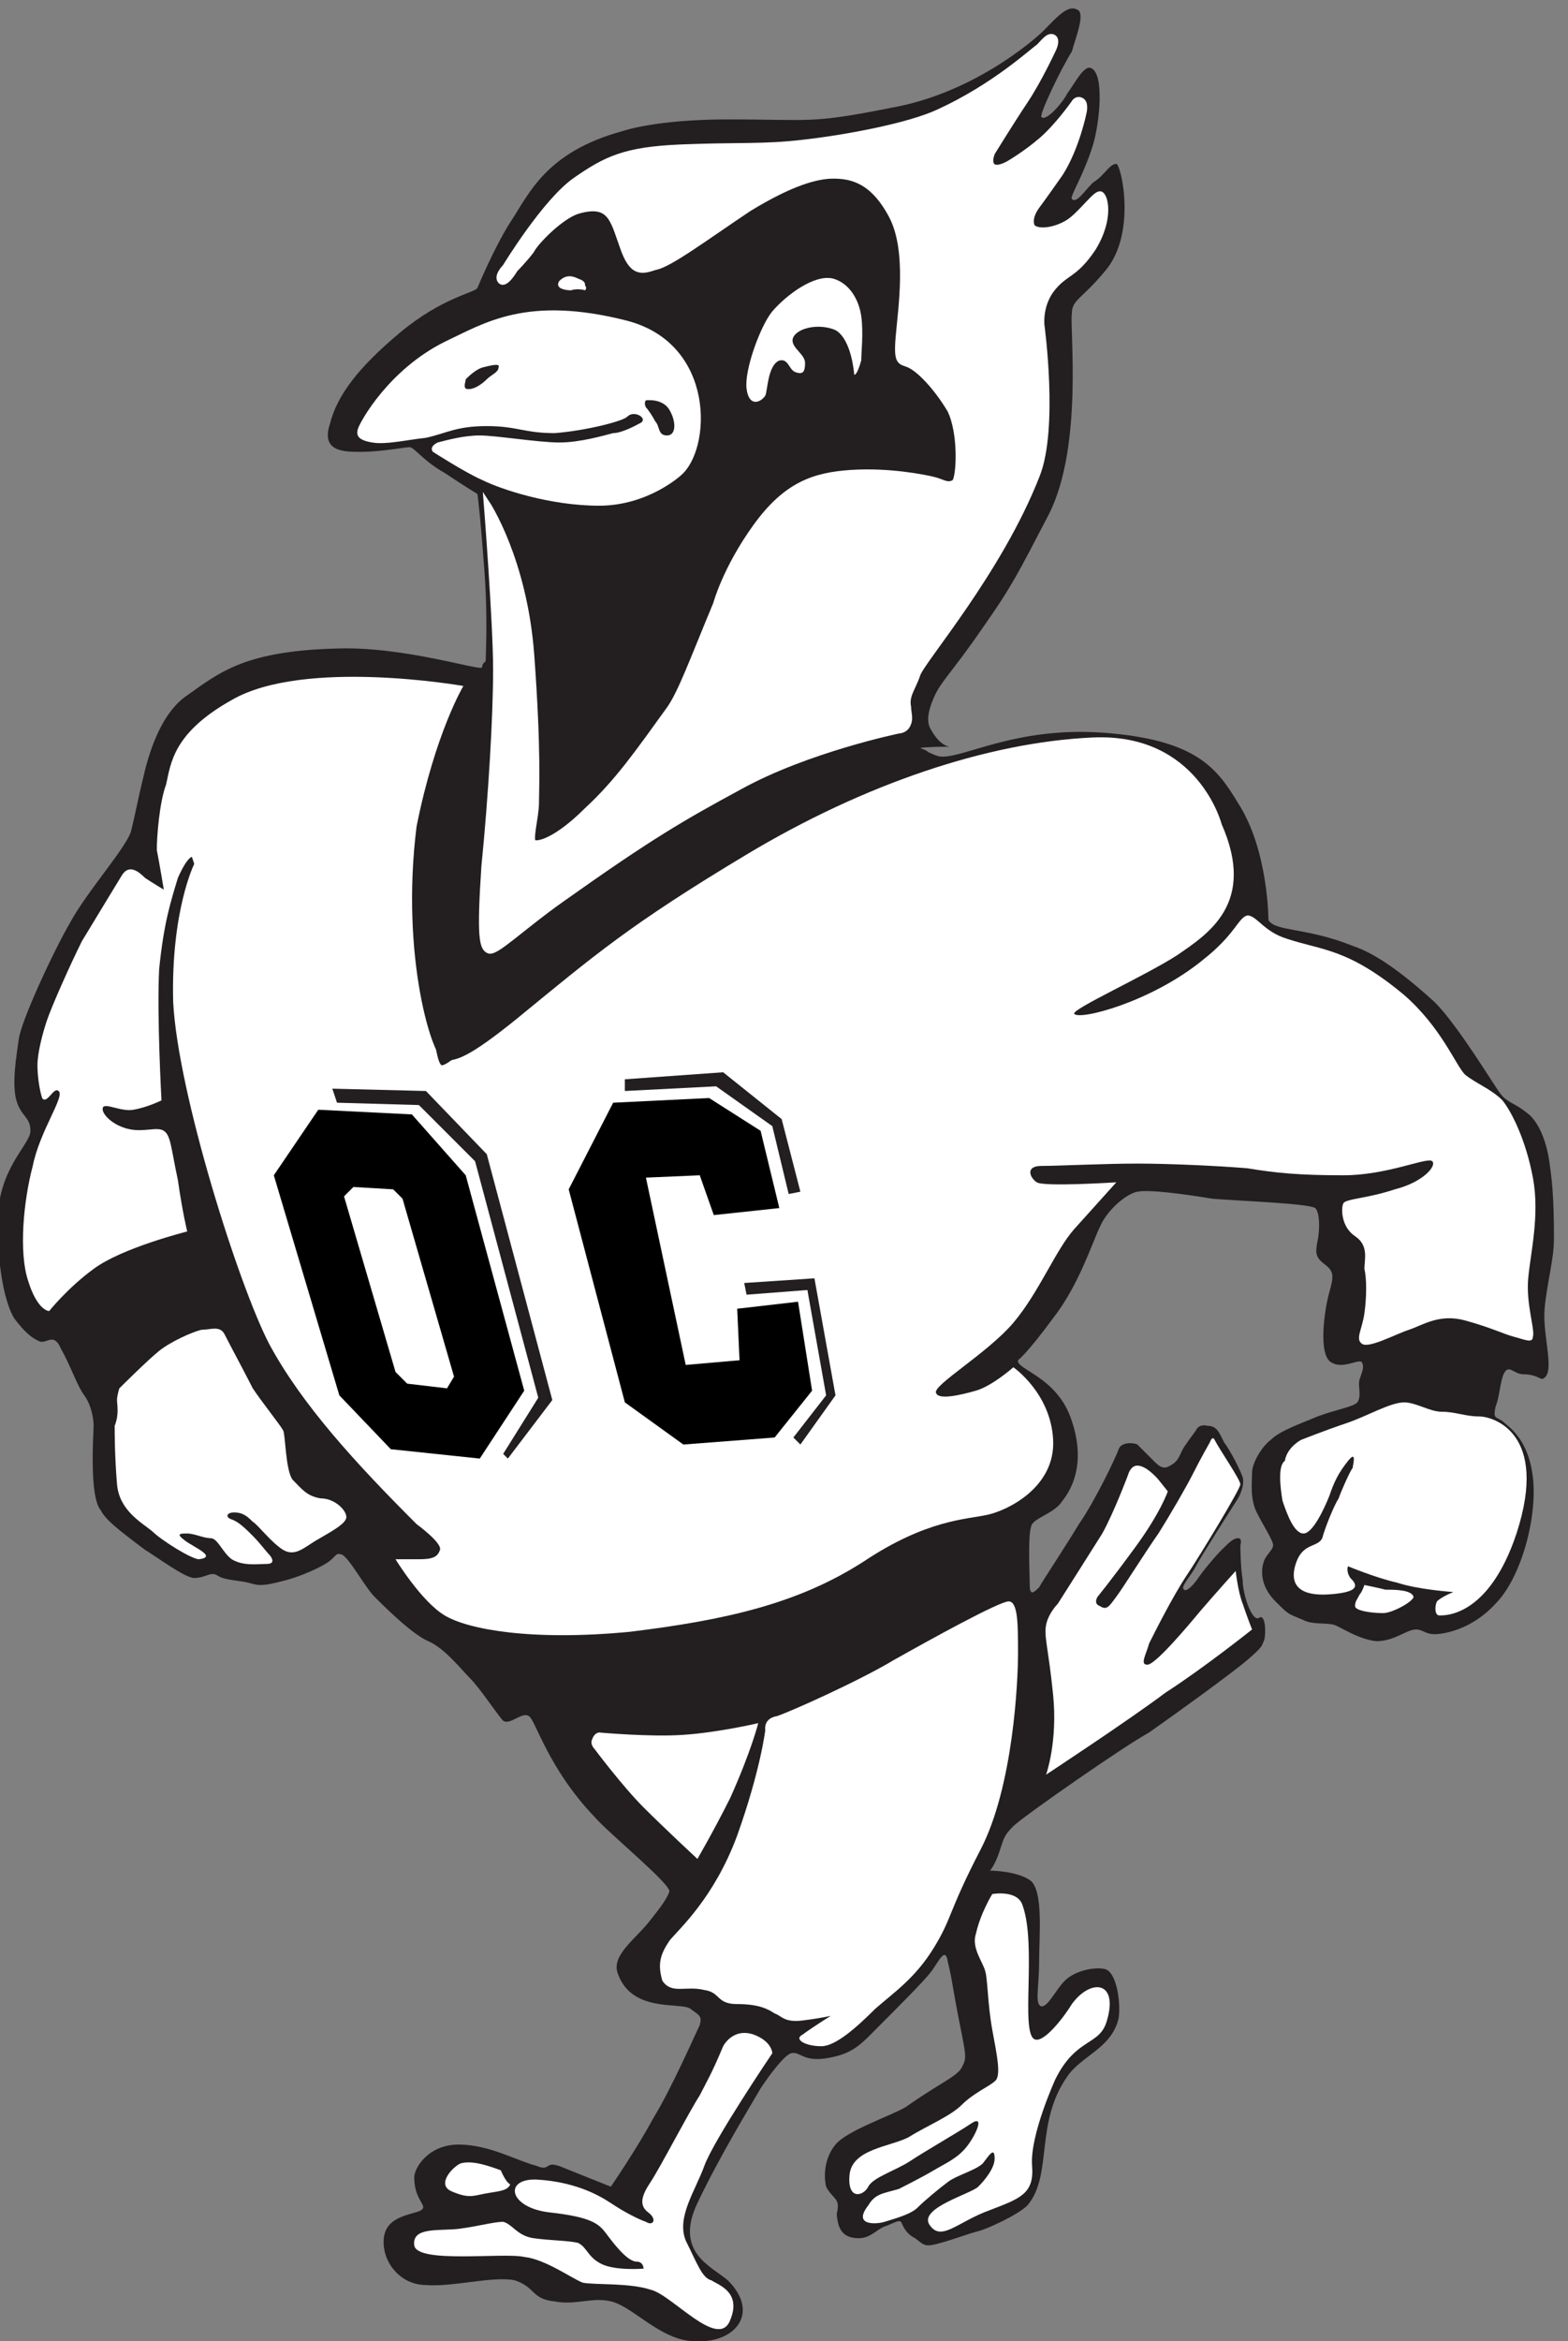
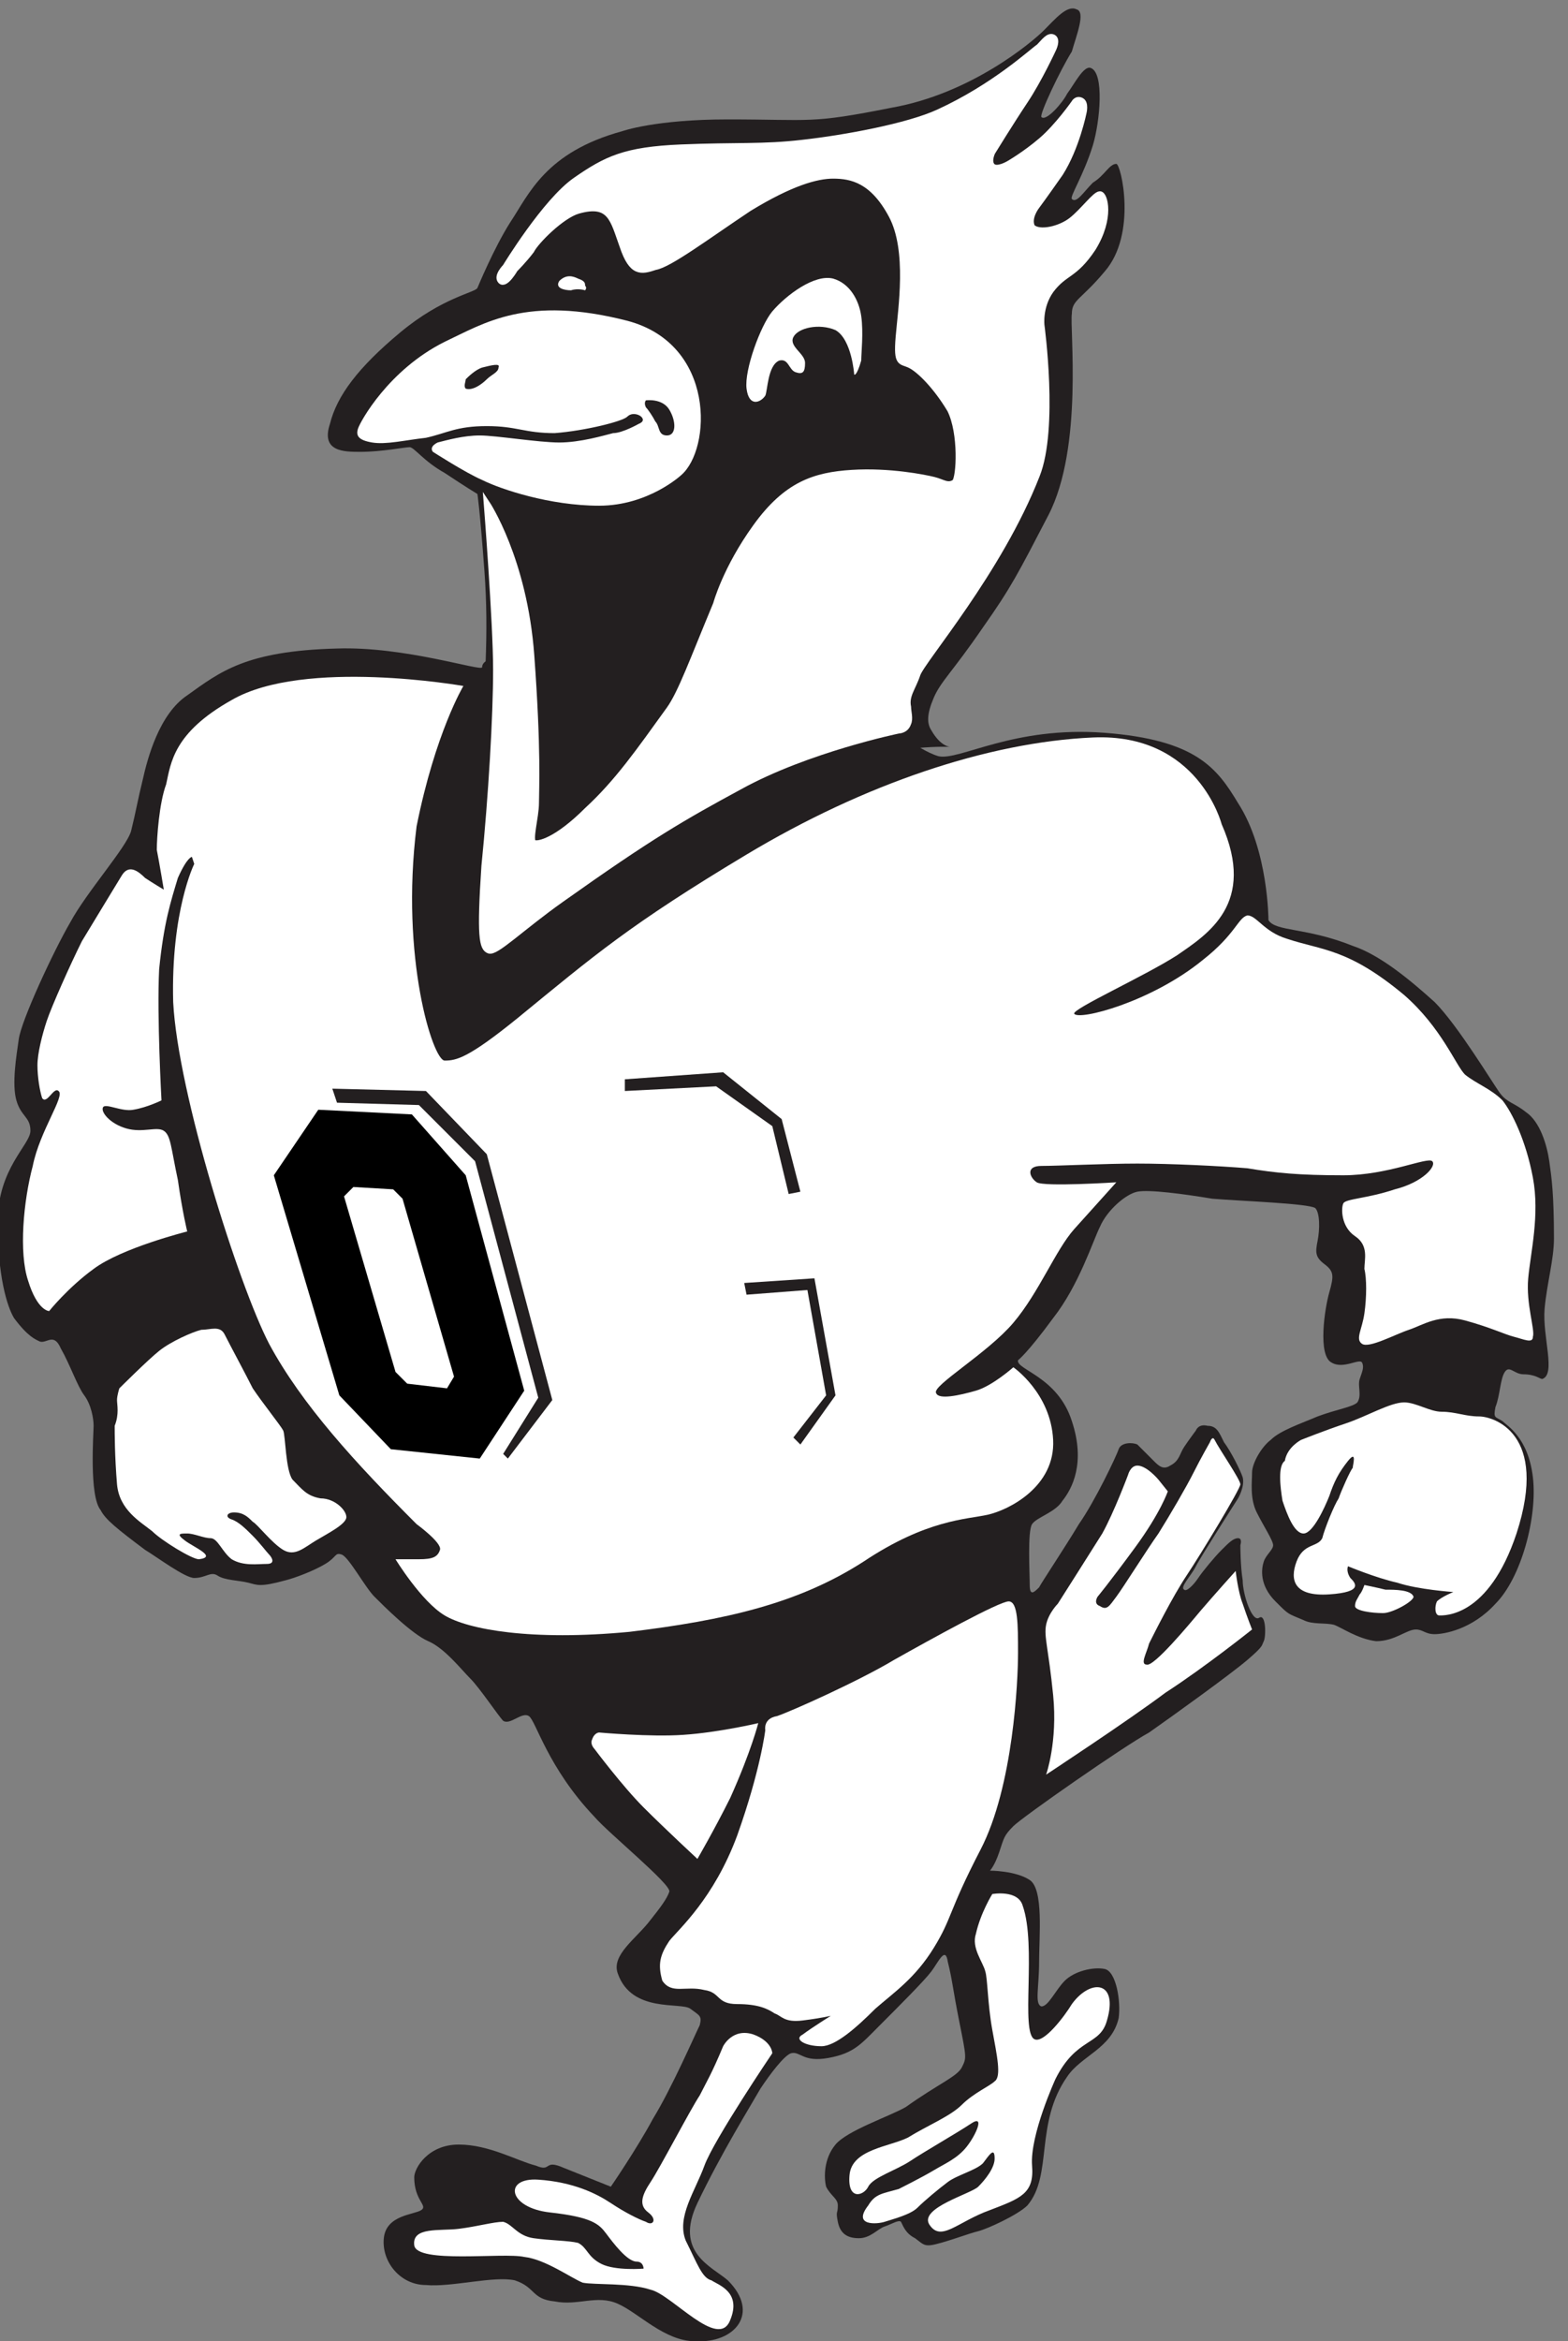
<svg xmlns="http://www.w3.org/2000/svg" xmlns:xlink="http://www.w3.org/1999/xlink" version="1.1" id="Layer_1" x="0px" y="0px" viewBox="0 0 67 100" style="enable-background:new 0 0 67 100;" xml:space="preserve">
  <rect x="0" y="0" width="67" height="100" fill="#808080" stroke="none" />
  <style type="text/css">
	.st0{clip-path:url(#SVGID_2_);fill:#231F20;}
	.st1{clip-path:url(#SVGID_2_);fill:#FFFFFF;}
	.st2{clip-path:url(#SVGID_2_);}
	.st3{clip-path:url(#SVGID_2_);fill:none;stroke:#FFFFFF;stroke-width:0.26;}
</style>
  <g>
    <defs>
      <rect id="SVGID_1_" width="67" height="100" />
    </defs>
    <clipPath id="SVGID_2_">
      <use xlink:href="#SVGID_1_" style="overflow:visible;" />
    </clipPath>
    <path class="st0" d="M21.1,28.1c0,0-0.5,0.1-0.5,0.4c0,0.2-3.3-0.9-6.2-0.8c-3.9,0.1-5,1-6.4,2c-1.2,0.8-1.7,2.7-1.9,3.6   c-0.2,0.8-0.3,1.4-0.5,2.2c-0.2,0.7-1.9,2.6-2.6,3.9c-0.7,1.2-2.1,4.2-2.2,5c-0.1,0.7-0.3,1.9-0.1,2.6c0.2,0.7,0.6,0.7,0.6,1.3   c0,0.6-1.4,1.6-1.4,3.9c0,2.3,0.4,3.6,0.7,4.1c0.6,0.8,0.9,0.9,1.1,1c0.3,0.1,0.6-0.4,0.9,0.3c0.4,0.7,0.7,1.6,1,2   c0.3,0.4,0.4,1,0.4,1.3c0,0.3-0.2,3,0.3,3.6c0.2,0.4,0.7,0.8,1.9,1.7c0.5,0.3,1.7,1.2,2.1,1.2c0.5,0,0.7-0.3,1-0.1   c0.3,0.2,0.9,0.2,1.3,0.3c0.4,0.1,0.5,0.2,1.6-0.1c0.4-0.1,1.2-0.4,1.7-0.7c0.5-0.3,0.4-0.5,0.7-0.4c0.3,0.1,1,1.4,1.4,1.8   c0.4,0.4,1.6,1.6,2.3,1.9c0.7,0.3,1.4,1.2,1.8,1.6c0.4,0.4,1.2,1.6,1.4,1.8c0.3,0.2,0.8-0.4,1.1-0.2c0.3,0.2,0.8,2.2,2.8,4.3   c0.6,0.7,3.3,2.9,3.2,3.2c-0.1,0.3-0.4,0.7-0.8,1.2c-0.6,0.8-1.7,1.5-1.4,2.3c0.6,1.7,2.7,1.2,3.1,1.5c0.4,0.3,0.5,0.3,0.4,0.7   c-0.2,0.4-1.2,2.7-2,4c-0.7,1.3-1.8,2.9-1.8,2.9s-1-0.4-2-0.8c-0.9-0.4-0.5,0.2-1.2-0.1c-0.8-0.2-2-0.9-3.3-0.9   c-1.3,0-1.9,1-1.9,1.4c0,1,0.6,1.2,0.3,1.4c-0.3,0.2-1.5,0.2-1.6,1.2c-0.1,1,0.7,2,1.8,2c1.1,0.1,2.9-0.4,3.8-0.2   c0.9,0.3,0.7,0.8,1.7,0.9c1,0.2,1.8-0.3,2.7,0.1c0.9,0.4,2,1.6,3.3,1.6c1.7,0.1,2.8-1.2,1.4-2.6c-0.7-0.6-2.3-1.2-1.3-3.3   c1-2.1,2.3-4.2,2.7-4.9c0.4-0.6,1-1.4,1.3-1.5c0.4-0.1,0.5,0.4,1.6,0.2c1.1-0.2,1.4-0.6,2.2-1.4c0.8-0.8,1.9-1.9,2.2-2.3   c0.3-0.4,0.6-1.1,0.7-0.4c0.2,0.8,0.2,1.1,0.5,2.6c0.3,1.5,0.3,1.5,0.1,1.9c-0.2,0.4-1,0.7-2.4,1.7c-0.7,0.4-2.5,1-3,1.6   c-0.5,0.6-0.5,1.4-0.4,1.8c0.2,0.4,0.5,0.5,0.5,0.8c0,0.4-0.1,0.2,0,0.7c0.1,0.5,0.4,0.7,0.9,0.7c0.5,0,0.8-0.4,1.1-0.5   c0.3-0.1,0.6-0.3,0.7-0.2c0.1,0.2,0.2,0.5,0.6,0.7c0.4,0.3,0.4,0.4,1.1,0.2c0.7-0.2,1.2-0.4,1.6-0.5c0.4-0.1,1.7-0.7,2.1-1.1   c1.1-1.3,0.3-3.5,1.7-5.5c0.6-0.9,1.9-1.2,2.2-2.5c0.1-0.7-0.1-2-0.6-2.1c-0.5-0.1-1.3,0.1-1.7,0.5c-0.4,0.4-0.7,1.1-1,1.1   c-0.3-0.1-0.1-0.8-0.1-1.9c0-1.1,0.2-3.1-0.4-3.5c-0.6-0.4-1.7-0.4-1.7-0.4s0.2-0.2,0.4-0.8c0.2-0.6,0.2-0.7,0.6-1.1   c0.4-0.4,4.7-3.4,5.8-4c1-0.7,3.5-2.5,4.2-3.1c0.7-0.6,0.6-0.6,0.7-0.8c0.1-0.2,0.1-1.2-0.2-1c-0.3,0.2-0.7-1-0.7-1.6   c-0.1-0.6-0.1-1.5-0.1-1.5s0.1-0.3-0.1-0.3c-0.2,0-0.4,0.2-0.7,0.5c-0.3,0.3-0.8,0.9-1,1.2c-0.2,0.3-0.5,0.6-0.6,0.5   c-0.2-0.1,0.3-0.6,0.5-1c0.2-0.4,1.8-2.9,1.8-2.9s0.3-0.5,0.2-0.9c-0.1-0.3-0.5-1.1-0.8-1.5c-0.2-0.4-0.3-0.7-0.7-0.7   c-0.4-0.1-0.5,0.2-0.5,0.2s-0.3,0.4-0.5,0.7c-0.2,0.3-0.2,0.6-0.6,0.8c-0.3,0.2-0.5,0-0.7-0.2c-0.2-0.2-0.6-0.6-0.7-0.7   c-0.2-0.1-0.7-0.1-0.8,0.2c-0.1,0.3-1,2.2-1.7,3.2c-0.6,1-1.6,2.5-1.7,2.7c-0.2,0.2-0.4,0.4-0.4-0.1c0-0.5-0.1-2.3,0.1-2.6   c0.2-0.3,1-0.5,1.3-1c0.4-0.5,1-1.6,0.4-3.4c-0.6-1.9-2.4-2.2-2.3-2.6c0,0,0.4-0.3,1.5-1.8c1.1-1.4,1.7-3.3,2-3.9   c0.3-0.7,1.1-1.4,1.6-1.5c0.5-0.1,2,0.1,3.2,0.3c1.2,0.1,4.1,0.2,4.4,0.4c0.2,0.2,0.2,0.9,0.1,1.4c-0.1,0.5-0.1,0.7,0.3,1   c0.4,0.3,0.4,0.5,0.2,1.2c-0.2,0.7-0.5,2.7,0.1,3c0.5,0.3,1.2-0.2,1.3,0c0.1,0.2,0,0.4-0.1,0.7c-0.1,0.3,0.1,0.7-0.1,1   c-0.2,0.2-0.9,0.3-1.7,0.6c-0.7,0.3-1.6,0.6-2,1c-0.4,0.3-0.8,1-0.8,1.4c0,0.4-0.1,1.1,0.2,1.7c0.3,0.6,0.7,1.2,0.7,1.4   c0,0.2-0.3,0.4-0.4,0.7c-0.1,0.3-0.2,1,0.5,1.7c0.6,0.6,0.5,0.5,1.2,0.8c0.4,0.2,0.9,0.1,1.3,0.2c0.3,0.1,1,0.6,1.8,0.7   c0.8,0,1.3-0.5,1.7-0.5c0.3,0,0.4,0.2,0.8,0.2c0.4,0,1.6-0.2,2.6-1.3c1.1-1.1,1.8-3.7,1.6-5.4c-0.2-1.7-1.1-2.2-1.3-2.4   c-0.3-0.2-0.4-0.1-0.3-0.6c0.2-0.5,0.2-1.2,0.4-1.5c0.2-0.3,0.4,0.1,0.8,0.1c0.5,0,0.7,0.2,0.8,0.2c0.6-0.2,0-1.8,0.1-3   c0.1-1.1,0.4-2.1,0.4-3c0-1.9-0.1-2.6-0.2-3.3c-0.1-0.7-0.4-1.7-1-2.1c-0.5-0.4-0.8-0.4-1.1-0.8c-0.3-0.4-1.8-2.9-2.8-3.9   c-1-0.9-2.3-2-3.5-2.4c-2-0.8-3.3-0.6-3.6-1.1c0,0,0-3-1.3-5c-0.9-1.5-1.8-2.7-5.7-3c-3.9-0.3-6.2,1.2-7.1,1c-1-0.3-2-1.4-2.9-1.3   L25.1,36l-3.3,1.4l0.1-8.1l-0.5-1.2L21.1,28.1" />
    <path class="st1" d="M19.8,29.3c0,0-6.8-1.2-9.9,0.6c-2.5,1.4-2.6,2.7-2.8,3.6c-0.3,0.8-0.4,2.3-0.4,2.8C6.8,36.8,7,38,7,38   s-0.5-0.3-0.8-0.5c-0.3-0.3-0.7-0.6-1-0.1c-0.3,0.5-1.1,1.8-1.7,2.8C3,41.2,2.2,43,2,43.6c-0.2,0.6-0.4,1.4-0.4,1.9   c0,0.5,0.1,1.1,0.2,1.4c0.2,0.3,0.5-0.5,0.7-0.3c0.3,0.2-0.8,1.7-1.1,3.2c-0.4,1.5-0.6,3.7-0.2,4.9C1.6,56,2.1,56,2.1,56   s0.8-1,1.9-1.8C5.2,53.3,8,52.6,8,52.6s-0.2-0.8-0.4-2.2C7.3,49,7.3,48.5,7,48.3c-0.3-0.2-0.9,0.1-1.6-0.1c-0.7-0.2-1.1-0.7-1-0.9   c0.1-0.2,0.8,0.2,1.3,0.1C6.3,47.3,6.9,47,6.9,47s-0.2-3.6-0.1-5.6c0.2-2,0.5-2.9,0.8-3.9c0.4-0.9,0.6-0.9,0.6-0.9l0.1,0.3   c0,0-1,2-0.9,5.9c0.2,3.9,2.8,12.1,4.1,14.6c1.4,2.6,3.7,5.1,6.3,7.7c0,0,1.1,0.8,1,1.1c-0.1,0.3-0.3,0.4-0.9,0.4c-0.6,0-1,0-1,0   S18,68.4,19,69c1,0.6,3.7,1.1,7.9,0.7c4.1-0.5,7.2-1.2,10-3c2.7-1.8,4.4-1.8,5.3-2c0.9-0.2,2.9-1.2,2.8-3.2c-0.1-2-1.7-3.1-1.7-3.1   s-0.9,0.8-1.6,1c-0.7,0.2-1.6,0.4-1.7,0.1c-0.2-0.3,2.2-1.7,3.3-3c1.1-1.3,1.8-3.1,2.6-4c0.9-1,1.8-2,1.8-2s-3.1,0.2-3.4,0   c-0.3-0.2-0.5-0.7,0.2-0.7c0.7,0,2.7-0.1,4.1-0.1c1.4,0,3.5,0.1,4.7,0.2c1.2,0.2,2.2,0.3,4.1,0.3c1.9,0,3.6-0.8,3.8-0.6   c0.2,0.2-0.4,0.9-1.6,1.2c-1.2,0.4-2.1,0.4-2.2,0.6c-0.1,0.2-0.1,1,0.5,1.4c0.6,0.4,0.4,1,0.4,1.4c0.1,0.4,0.1,1.2,0,1.9   c-0.1,0.7-0.4,1.1-0.1,1.3c0.3,0.2,1.4-0.4,2-0.6c0.6-0.2,1.3-0.7,2.4-0.4c1.1,0.3,1.7,0.6,2.1,0.7c0.4,0.1,0.8,0.3,0.8,0   c0.1-0.3-0.3-1.4-0.2-2.5c0.1-1.1,0.5-2.7,0.2-4.3c-0.3-1.6-0.9-2.8-1.3-3.3c-0.5-0.5-1.1-0.7-1.6-1.1c-0.4-0.4-1-2-2.6-3.4   c-2.4-2-3.5-1.9-5-2.4c-1-0.3-1.3-1-1.7-1c-0.4,0.1-0.5,0.8-1.9,1.9c-2.2,1.8-5.3,2.6-5.5,2.3c-0.1-0.2,3-1.6,4.4-2.5   c1.3-0.9,3.4-2.2,1.9-5.6c0,0-1-3.9-5.5-3.7c-4.5,0.2-9.8,2-14.8,5c-5,3-6.5,4.3-9.8,7c-2.1,1.7-2.6,1.8-3.1,1.8   c-0.5,0-1.9-4.4-1.2-10C18.6,31.3,19.8,29.3,19.8,29.3" />
-     <path class="st0" d="M20.5,29.6c0.5-0.1-0.3,5.4-0.5,8.2c-0.2,2.5,0.2,4.3,0.5,4.3c0.5,0,1.9-1.5,4.1-3.2c1.3-1,3-1.9,4.8-2.9   c4.8-2.8,8.4-3.9,9.3-4c0.9-0.1,1,0.1,1,0.3c0.1,0.3-4.3,1-9.6,4.6c-5.2,3.6-6.3,4.5-7.7,5.6c-1.3,1.1-3,2.9-3.5,3   c-0.4,0.1-0.8-5-0.4-8.2c0.4-3.2,1-5,1.2-5.8C20.1,30.7,20.1,29.6,20.5,29.6" />
    <path class="st0" d="M20.8,70.7c0,0,7.3,1.2,11.9-0.9c4.6-2.1,4.3-2.2,5.8-3c2.3-1.2,4.5-1.7,4.5-1.7l0,2.7c0,0-1.4,0.7-3.3,1.8   c-2.2,1.2-5.1,2.8-7.5,3.5c-2.7,0.8-6.5,0.8-7.8,0.4c-1.3-0.4-1.8-0.9-1.8-0.9s-0.4-0.3-0.8-0.7C21.3,71.4,20.8,70.7,20.8,70.7" />
    <path class="st1" d="M32.4,73.6c0,0-0.3,1.2-1.2,3.2c-0.7,1.4-1.4,2.6-1.4,2.6s-1.4-1.3-2.3-2.2c-0.9-0.9-2.1-2.5-2.1-2.5   s-0.2-0.2-0.1-0.4c0.1-0.3,0.3-0.3,0.3-0.3s2.2,0.2,3.6,0.1C30.7,74,32.4,73.6,32.4,73.6" />
    <path class="st1" d="M28.6,82.9c0.4-0.5,1.9-1.8,2.9-4.5c1-2.8,1.2-4.5,1.2-4.5s-0.1-0.5,0.5-0.6c0.6-0.2,3.5-1.5,5-2.4   c1.6-0.9,4.5-2.5,4.9-2.5c0.4,0,0.4,1,0.4,2.2c0,1.2-0.2,5.7-1.6,8.4c-1.4,2.7-1.2,2.9-2,4.2c-0.8,1.3-1.7,1.9-2.5,2.6   c-0.8,0.8-1.7,1.6-2.3,1.6c-0.7,0-1.2-0.3-0.8-0.5c0.4-0.3,1.2-0.8,1.2-0.8s-0.4,0.1-1.2,0.2c-0.8,0.1-0.9-0.2-1.2-0.3   c-0.3-0.2-0.7-0.4-1.6-0.4c-0.9,0-0.7-0.5-1.4-0.6c-0.8-0.2-1.4,0.2-1.8-0.4C28.1,83.9,28.2,83.5,28.6,82.9" />
    <path class="st1" d="M44.7,75.8c0,0,0.5-1.4,0.3-3.4c-0.2-2-0.4-2.5-0.3-3c0.1-0.5,0.5-0.9,0.5-0.9s1.4-2.2,1.9-3   c0.5-0.9,1.1-2.5,1.1-2.5s0.1-0.4,0.4-0.4c0.4,0,0.9,0.6,0.9,0.6l0.4,0.5c0,0-0.3,0.9-1.4,2.4c-1.1,1.5-1.6,2.1-1.6,2.1   s-0.2,0.3,0.1,0.4c0.3,0.2,0.4,0,0.7-0.4c0.3-0.4,1.3-2,1.8-2.7c0.5-0.8,1.2-2,1.5-2.6c0.3-0.6,0.7-1.3,0.7-1.3s0.1-0.3,0.2-0.1   c0.2,0.4,1.1,1.7,1.1,1.9c0,0.2-1.7,3-2.3,3.9c-0.6,0.9-1.4,2.5-1.6,2.9c-0.1,0.4-0.4,0.9-0.1,0.9c0.3,0.1,1.8-1.7,2.3-2.3   c0.6-0.7,1.5-1.7,1.5-1.7s0.1,0.9,0.3,1.4c0.2,0.6,0.4,1.1,0.4,1.1s-2,1.6-3.7,2.7C48.2,73.5,44.7,75.8,44.7,75.8" />
    <path class="st1" d="M55.6,61.5c0,0,1-0.4,1.9-0.7c0.9-0.3,1.9-0.9,2.5-0.9c0.5,0,1.1,0.4,1.6,0.4c0.6,0,1,0.2,1.6,0.2   c0.6,0,3,0.7,1.6,5c-1.2,3.6-3.1,3.5-3.3,3.5c-0.2,0-0.2-0.4-0.1-0.6c0.2-0.2,0.7-0.4,0.7-0.4s-1.5-0.1-2.4-0.4   c-0.9-0.2-2.1-0.7-2.1-0.7s-0.1,0.2,0.1,0.5c0.2,0.2,0.6,0.6-0.9,0.7c-1.5,0.1-1.7-0.6-1.4-1.4c0.3-0.8,0.9-0.6,1.1-1   c0.1-0.4,0.5-1.4,0.7-1.7c0.1-0.3,0.5-1.2,0.6-1.3c0-0.1,0.2-0.8-0.2-0.3c-0.4,0.5-0.6,0.9-0.8,1.5c-0.2,0.5-0.7,1.6-1.1,1.6   c-0.4,0-0.7-0.8-0.9-1.4c-0.1-0.6-0.2-1.5,0.1-1.7C55,61.8,55.6,61.5,55.6,61.5" />
    <path class="st1" d="M58.3,67.7c0,0,0.5,0.1,0.9,0.2c0.4,0,1.1,0,1.2,0.3c0,0.2-0.9,0.7-1.3,0.7c-0.5,0-1.2-0.1-1.2-0.3   c0-0.2,0.1-0.3,0.2-0.5C58.2,68,58.3,67.7,58.3,67.7" />
    <path class="st1" d="M5.1,59.3c0,0,1.2-1.2,1.7-1.6c0.5-0.4,1.4-0.8,1.8-0.9c0.4,0,0.8-0.2,1,0.2c0.2,0.4,0.9,1.7,1.2,2.3   c0.4,0.6,1.2,1.6,1.3,1.8c0.1,0.2,0.1,1.7,0.4,2.1c0.4,0.4,0.6,0.7,1.2,0.8c0.6,0,1.1,0.5,1.1,0.8c0,0.3-0.8,0.7-1.3,1   c-0.5,0.3-0.9,0.7-1.4,0.4c-0.5-0.3-1.1-1.1-1.3-1.2c-0.2-0.2-0.4-0.4-0.8-0.4c-0.3,0-0.4,0.2-0.1,0.3c0.3,0.1,0.6,0.4,0.9,0.7   c0.3,0.3,0.6,0.7,0.7,0.8c0.1,0.1,0.3,0.4-0.1,0.4c-0.4,0-1,0.1-1.5-0.2c-0.4-0.3-0.6-0.9-0.9-0.9c-0.3,0-0.7-0.2-1-0.2   c-0.3,0-0.5,0-0.1,0.3c0.4,0.3,1.4,0.7,0.6,0.8c-0.3,0-1.6-0.8-2-1.2c-0.5-0.4-1.4-0.9-1.5-2c-0.1-1.2-0.1-2.2-0.1-2.5   C5.1,60.4,5,60,5,59.8C5,59.6,5.1,59.3,5.1,59.3" />
    <polyline class="st0" points="26.7,46.1 30.9,45.8 33.4,47.8 34.2,50.9 33.7,51 33,48.1 30.6,46.4 26.7,46.6 26.7,46.1  " />
    <polyline class="st0" points="31.8,54.8 34.8,54.6 35.7,59.6 34.2,61.7 33.9,61.4 35.3,59.6 34.5,55.1 31.9,55.3 31.8,54.8  " />
    <polyline class="st0" points="14.2,46.5 18.2,46.6 20.8,49.3 23.6,59.8 21.7,62.3 21.5,62.1 23,59.7 20.3,49.6 17.9,47.2    14.4,47.1 14.2,46.5  " />
    <path class="st2" d="M19.9,50.2l-2.3-2.6l-4-0.2l-1.9,2.8l2.8,9.4l2.2,2.3l3.8,0.4l1.9-2.9L19.9,50.2 M19.1,59.3l-1.7-0.2l-0.5-0.5   l-2.2-7.5l0.4-0.4l1.7,0.1l0.4,0.4l2.2,7.6L19.1,59.3z" />
-     <polyline class="st2" points="26.2,47.1 30.3,46.9 32.5,48.3 33.3,51.6 30.5,51.9 29.9,50.2 27.6,50.3 29.3,58.3 31.6,58.1    31.5,55.9 34.1,55.6 34.7,59.4 33.1,61.4 29.2,61.7 26.7,59.9 24.3,50.8 26.2,47.1  " />
    <path class="st1" d="M33,87.7c0,0-2.5,3.7-2.9,4.8c-0.4,1.1-1.2,2.2-0.8,3.2c0.5,1,0.7,1.6,1.1,1.7c0.3,0.2,1.3,0.5,0.8,1.7   c-0.5,1.3-2.5-1.1-3.4-1.3c-0.9-0.3-2.4-0.2-2.9-0.3c-0.5-0.2-1.6-1-2.5-1.1c-0.9-0.2-4.6,0.3-4.7-0.5c-0.1-0.8,1.1-0.6,1.9-0.7   c0.8-0.1,1.5-0.3,1.9-0.3c0.4,0.1,0.6,0.6,1.3,0.7c0.7,0.1,1.5,0.1,1.9,0.2c0.4,0.2,0.4,0.6,1,0.9c0.6,0.3,1.8,0.2,1.8,0.2   s0-0.3-0.3-0.3c-0.4,0-1-0.8-1.3-1.2c-0.3-0.4-0.6-0.7-2.4-0.9c-1.8-0.2-2-1.5-0.5-1.4c1.5,0.1,2.5,0.6,3.1,1   c0.6,0.4,1.2,0.7,1.5,0.8c0.3,0.2,0.5-0.1,0.1-0.4c-0.4-0.3-0.3-0.7,0.1-1.3c0.4-0.6,1.7-3.1,2.1-3.7c0.3-0.6,0.5-0.9,1-2.1   c0,0,0.4-0.8,1.3-0.5C33,87.2,33,87.7,33,87.7" />
    <path class="st1" d="M42.4,80.9c0,0,1.1-0.2,1.3,0.5c0.6,1.7-0.1,5.4,0.5,5.7c0.4,0.2,1.3-1,1.6-1.5c0.8-1.1,2-1,1.5,0.7   C47,87.4,46,87,45.1,88.8c0,0-1.1,2.4-1,3.7c0.1,1.2-0.5,1.4-1.8,1.9c-1.4,0.5-2.1,1.4-2.6,0.6c-0.4-0.7,1.8-1.3,2.1-1.6   c0.3-0.3,0.7-0.8,0.7-1.2c0-0.5-0.2-0.2-0.5,0.2c-0.3,0.3-1.1,0.5-1.5,0.8c-0.4,0.3-1,0.8-1.3,1.1c-0.3,0.3-1.1,0.5-1.4,0.6   c-0.3,0.1-1.4,0.2-0.7-0.7c0.3-0.5,0.6-0.5,1.3-0.7c0,0,1-0.5,1.5-0.8c0.5-0.3,1-0.5,1.4-1c0.4-0.5,0.8-1.4,0.2-1   c-0.6,0.4-2,1.2-2.6,1.6c-0.6,0.4-1.6,0.7-1.8,1.1c-0.2,0.4-0.9,0.6-0.8-0.5c0.1-1.1,1.7-1.2,2.5-1.6c0.8-0.5,1.8-0.9,2.3-1.4   c0.5-0.5,1.2-0.8,1.4-1c0.3-0.2,0.1-1.1-0.1-2.2c-0.2-1.1-0.2-2.2-0.3-2.5c-0.1-0.4-0.6-1-0.4-1.6C41.9,81.7,42.4,80.9,42.4,80.9" />
-     <path class="st1" d="M21.4,92.7c-0.8-0.3-1.3-0.4-1.7-0.3c-0.3,0.1-1.1,0.9-0.4,1.2c0.7,0.3,0.9,0.2,1.4,0.1c0.5-0.1,1-0.1,1.1-0.4   C21.6,93.2,21.4,92.7,21.4,92.7" />
    <path class="st0" d="M40.6,31.9c0,0-2.2-0.1-4.5,0.7c-1.6,0.6-3.3,1.5-5.6,2.6c-5.5,2.8-9.5,6.6-9.5,6.6S20.9,42,20.6,42   c-0.3-0.1-0.3-0.8-0.3-0.8s-0.1-6.5,0.2-9.1c0.2-2.6,0.4-5,0.2-7.7c-0.2-2.7-0.3-3.3-0.3-3.3s-0.5-0.3-1.4-0.9   c-0.9-0.5-1.3-1.1-1.5-1.1c-0.2,0-1.2,0.2-2.1,0.2c-0.7,0-1.7,0-1.3-1.2c0.3-1.2,1.2-2.4,3-3.9s3.2-1.7,3.3-1.9   c0,0,0.7-1.7,1.4-2.8c0.8-1.2,1.5-3,4.8-3.9c0,0,1.4-0.5,4.5-0.5c3.6,0,3.5,0.2,7-0.5c3.4-0.6,6-2.8,6.5-3.3c0.5-0.5,1-1.1,1.4-0.9   c0.4,0.1,0,1.1-0.2,1.8C45.3,3,44.4,4.9,44.5,5c0.2,0.2,0.9-0.6,1.1-1c0.3-0.4,0.7-1.2,1-1.1c0.6,0.2,0.4,2.3,0.1,3.3   c-0.4,1.3-1,2.2-0.9,2.3c0.2,0.2,0.5-0.3,0.9-0.7C47.2,7.5,47.4,7,47.7,7c0.2,0,0.9,3-0.5,4.6c-1,1.2-1.4,1.2-1.4,1.8   c-0.1,0.6,0.5,5.7-1,8.6c-1.3,2.5-1.6,3.1-2.8,4.8c-1.3,1.9-1.8,2.3-2.1,3c-0.3,0.7-0.3,1.1-0.1,1.4C40.2,31.9,40.6,31.9,40.6,31.9   " />
    <path class="st1" d="M22,11.5c0,0-0.4,0.7-0.6,0.5c-0.2-0.2,0.2-0.6,0.2-0.6s1.7-2.8,3-3.7c1.3-0.9,2.1-1.3,4.5-1.4   c2.4-0.1,3.5,0,5.2-0.2c1.8-0.2,4.5-0.7,5.8-1.3c2.4-1.1,4-2.6,4.3-2.8c0.2-0.2,0.4-0.5,0.6-0.4c0.2,0.1,0,0.5,0,0.5   s-0.6,1.3-1.2,2.2c-0.6,0.9-1.4,2.2-1.4,2.2s-0.2,0.4,0,0.6C42.6,7.3,43.1,7,43.1,7s0.7-0.4,1.4-1c0.7-0.6,1.4-1.6,1.4-1.6   s0.1-0.2,0.3-0.1c0.2,0.1,0.1,0.5,0.1,0.5s-0.3,1.5-1,2.6c-0.7,1-1,1.4-1,1.4s-0.4,0.5-0.2,0.9c0.3,0.3,1.2,0.1,1.7-0.3   c0.5-0.4,1-1.1,1.2-1.1c0.2,0,0.5,1-0.3,2.3c-0.8,1.2-1.2,1-1.8,1.8c-0.5,0.7-0.4,1.5-0.4,1.5s0.6,4.4-0.2,6.4   c-1.6,4.1-4.9,7.9-5.1,8.5c-0.2,0.6-0.5,0.9-0.4,1.4c0,0.2,0.1,0.5,0,0.7c-0.1,0.3-0.4,0.3-0.4,0.3s-3.9,0.8-6.8,2.4   c-2.4,1.3-3.8,2.1-7.6,4.8c-1.7,1.2-2.8,2.3-3.1,2.2c-0.3-0.1-0.4-0.6-0.2-3.6c0.3-3,0.5-6.4,0.5-8.4c0-2-0.4-7.1-0.4-7.1   s1.6,2.4,1.9,6.5c0.3,4.1,0.2,5.7,0.2,6.3c0,0.6-0.3,1.6-0.1,1.7c0.2,0.1,1-0.1,2.3-1.4c1.3-1.2,2.2-2.5,3.5-4.3   c0.5-0.7,1-2.1,2-4.5c0,0,0.4-1.5,1.7-3.3c1.3-1.8,2.5-2.2,4.1-2.3c1.6-0.1,3.1,0.2,3.5,0.3c0.4,0.1,0.6,0.3,0.9,0.1   c0.2-0.2,0.3-2.1-0.2-3.1c-0.6-1-1.3-1.7-1.7-1.9c-0.4-0.2-0.6,0-0.5-1.2c0.1-1.2,0.5-3.7-0.3-5.2c-0.8-1.5-1.7-1.7-2.5-1.7   c-0.7,0-1.8,0.3-3.6,1.4c-1.8,1.2-3.4,2.4-4,2.5c-0.6,0.2-1,0.3-1.4-0.9c-0.4-1.1-0.5-1.9-1.9-1.5c-0.7,0.2-1.8,1.3-2,1.7   C22.4,11.1,22,11.5,22,11.5" />
    <path class="st3" d="M22,11.5c0,0-0.4,0.7-0.6,0.5c-0.2-0.2,0.2-0.6,0.2-0.6s1.7-2.8,3-3.7c1.3-0.9,2.1-1.3,4.5-1.4   c2.4-0.1,3.5,0,5.2-0.2c1.8-0.2,4.5-0.7,5.8-1.3c2.4-1.1,4-2.6,4.3-2.8c0.2-0.2,0.4-0.5,0.6-0.4c0.2,0.1,0,0.5,0,0.5   s-0.6,1.3-1.2,2.2c-0.6,0.9-1.4,2.2-1.4,2.2s-0.2,0.4,0,0.6C42.6,7.3,43.1,7,43.1,7s0.7-0.4,1.4-1c0.7-0.6,1.4-1.6,1.4-1.6   s0.1-0.2,0.3-0.1c0.2,0.1,0.1,0.5,0.1,0.5s-0.3,1.5-1,2.6c-0.7,1-1,1.4-1,1.4s-0.4,0.5-0.2,0.9c0.3,0.3,1.2,0.1,1.7-0.3   c0.5-0.4,1-1.1,1.2-1.1c0.2,0,0.5,1-0.3,2.3c-0.8,1.2-1.2,1-1.8,1.8c-0.5,0.7-0.4,1.5-0.4,1.5s0.6,4.4-0.2,6.4   c-1.6,4.1-4.9,7.9-5.1,8.5c-0.2,0.6-0.5,0.9-0.4,1.4c0,0.2,0.1,0.5,0,0.7c-0.1,0.3-0.4,0.3-0.4,0.3s-3.9,0.8-6.8,2.4   c-2.4,1.3-3.8,2.1-7.6,4.8c-1.7,1.2-2.8,2.3-3.1,2.2c-0.3-0.1-0.4-0.6-0.2-3.6c0.3-3,0.5-6.4,0.5-8.4c0-2-0.4-7.1-0.4-7.1   s1.6,2.4,1.9,6.5c0.3,4.1,0.2,5.7,0.2,6.3c0,0.6-0.3,1.6-0.1,1.7c0.2,0.1,1-0.1,2.3-1.4c1.3-1.2,2.2-2.5,3.5-4.3   c0.5-0.7,1-2.1,2-4.5c0,0,0.4-1.5,1.7-3.3c1.3-1.8,2.5-2.2,4.1-2.3c1.6-0.1,3.1,0.2,3.5,0.3c0.4,0.1,0.6,0.3,0.9,0.1   c0.2-0.2,0.3-2.1-0.2-3.1c-0.6-1-1.3-1.7-1.7-1.9c-0.4-0.2-0.6,0-0.5-1.2c0.1-1.2,0.5-3.7-0.3-5.2c-0.8-1.5-1.7-1.7-2.5-1.7   c-0.7,0-1.8,0.3-3.6,1.4c-1.8,1.2-3.4,2.4-4,2.5c-0.6,0.2-1,0.3-1.4-0.9c-0.4-1.1-0.5-1.9-1.9-1.5c-0.7,0.2-1.8,1.3-2,1.7   C22.4,11.1,22,11.5,22,11.5z" />
    <path class="st1" d="M27.3,18.1c0,0,0.3-0.1,0.1-0.3c-0.1-0.1-0.4-0.2-0.6,0c-0.2,0.2-1.8,0.6-3.1,0.7c-1.3,0-1.6-0.3-2.9-0.3   c-1.3,0-1.7,0.3-2.6,0.5c-0.9,0.1-1.7,0.3-2.3,0.2c-0.6-0.1-0.7-0.3-0.6-0.6c0.1-0.3,1.3-2.5,3.7-3.7c1.7-0.8,3.5-2,7.8-0.9   c3.8,1,3.6,5.5,2.3,6.6c0,0-1.4,1.3-3.5,1.3c-2.1,0-4.2-0.7-5-1.1c-0.7-0.3-2.1-1.2-2.1-1.2s-0.2-0.2,0.2-0.4   c0.4-0.1,1.1-0.3,1.8-0.3c0.7,0,2.5,0.3,3.4,0.3c0.9,0,1.9-0.3,2.3-0.4C26.6,18.5,27.3,18.1,27.3,18.1" />
    <path class="st0" d="M19.9,16.2c0.1-0.1,0.4-0.4,0.7-0.5c0.4-0.1,0.8-0.2,0.7,0c0,0.2-0.3,0.3-0.5,0.5c-0.2,0.2-0.6,0.5-0.9,0.4   C19.8,16.5,19.9,16.3,19.9,16.2" />
    <path class="st0" d="M27.6,17.1c0,0,0.7-0.1,1,0.4c0.3,0.5,0.3,1.1-0.1,1.1c-0.4,0-0.3-0.4-0.5-0.6c-0.1-0.2-0.3-0.5-0.4-0.6   C27.5,17.2,27.6,17.1,27.6,17.1" />
    <path class="st1" d="M25,12.4c0,0-0.3-0.1-0.6,0c-0.3,0-0.7-0.1-0.5-0.4c0.3-0.3,0.6-0.2,0.8-0.1c0.3,0.1,0.3,0.2,0.3,0.3   C25.1,12.3,25,12.4,25,12.4" />
    <path class="st1" d="M36.5,16c0,0-0.1-1.5-0.8-1.9c-0.7-0.3-1.6-0.1-1.8,0.3c-0.2,0.4,0.5,0.7,0.5,1.1c0,0.4-0.1,0.5-0.4,0.4   c-0.3-0.1-0.3-0.6-0.7-0.5c-0.5,0.2-0.5,1.3-0.6,1.5c-0.2,0.3-0.7,0.5-0.8-0.3c-0.1-0.8,0.6-2.7,1.1-3.3c0.6-0.7,1.8-1.6,2.6-1.4   c0.7,0.2,1.1,0.9,1.2,1.6c0.1,0.7,0,1.6,0,1.9C36.6,16.1,36.5,16,36.5,16" />
  </g>
</svg>